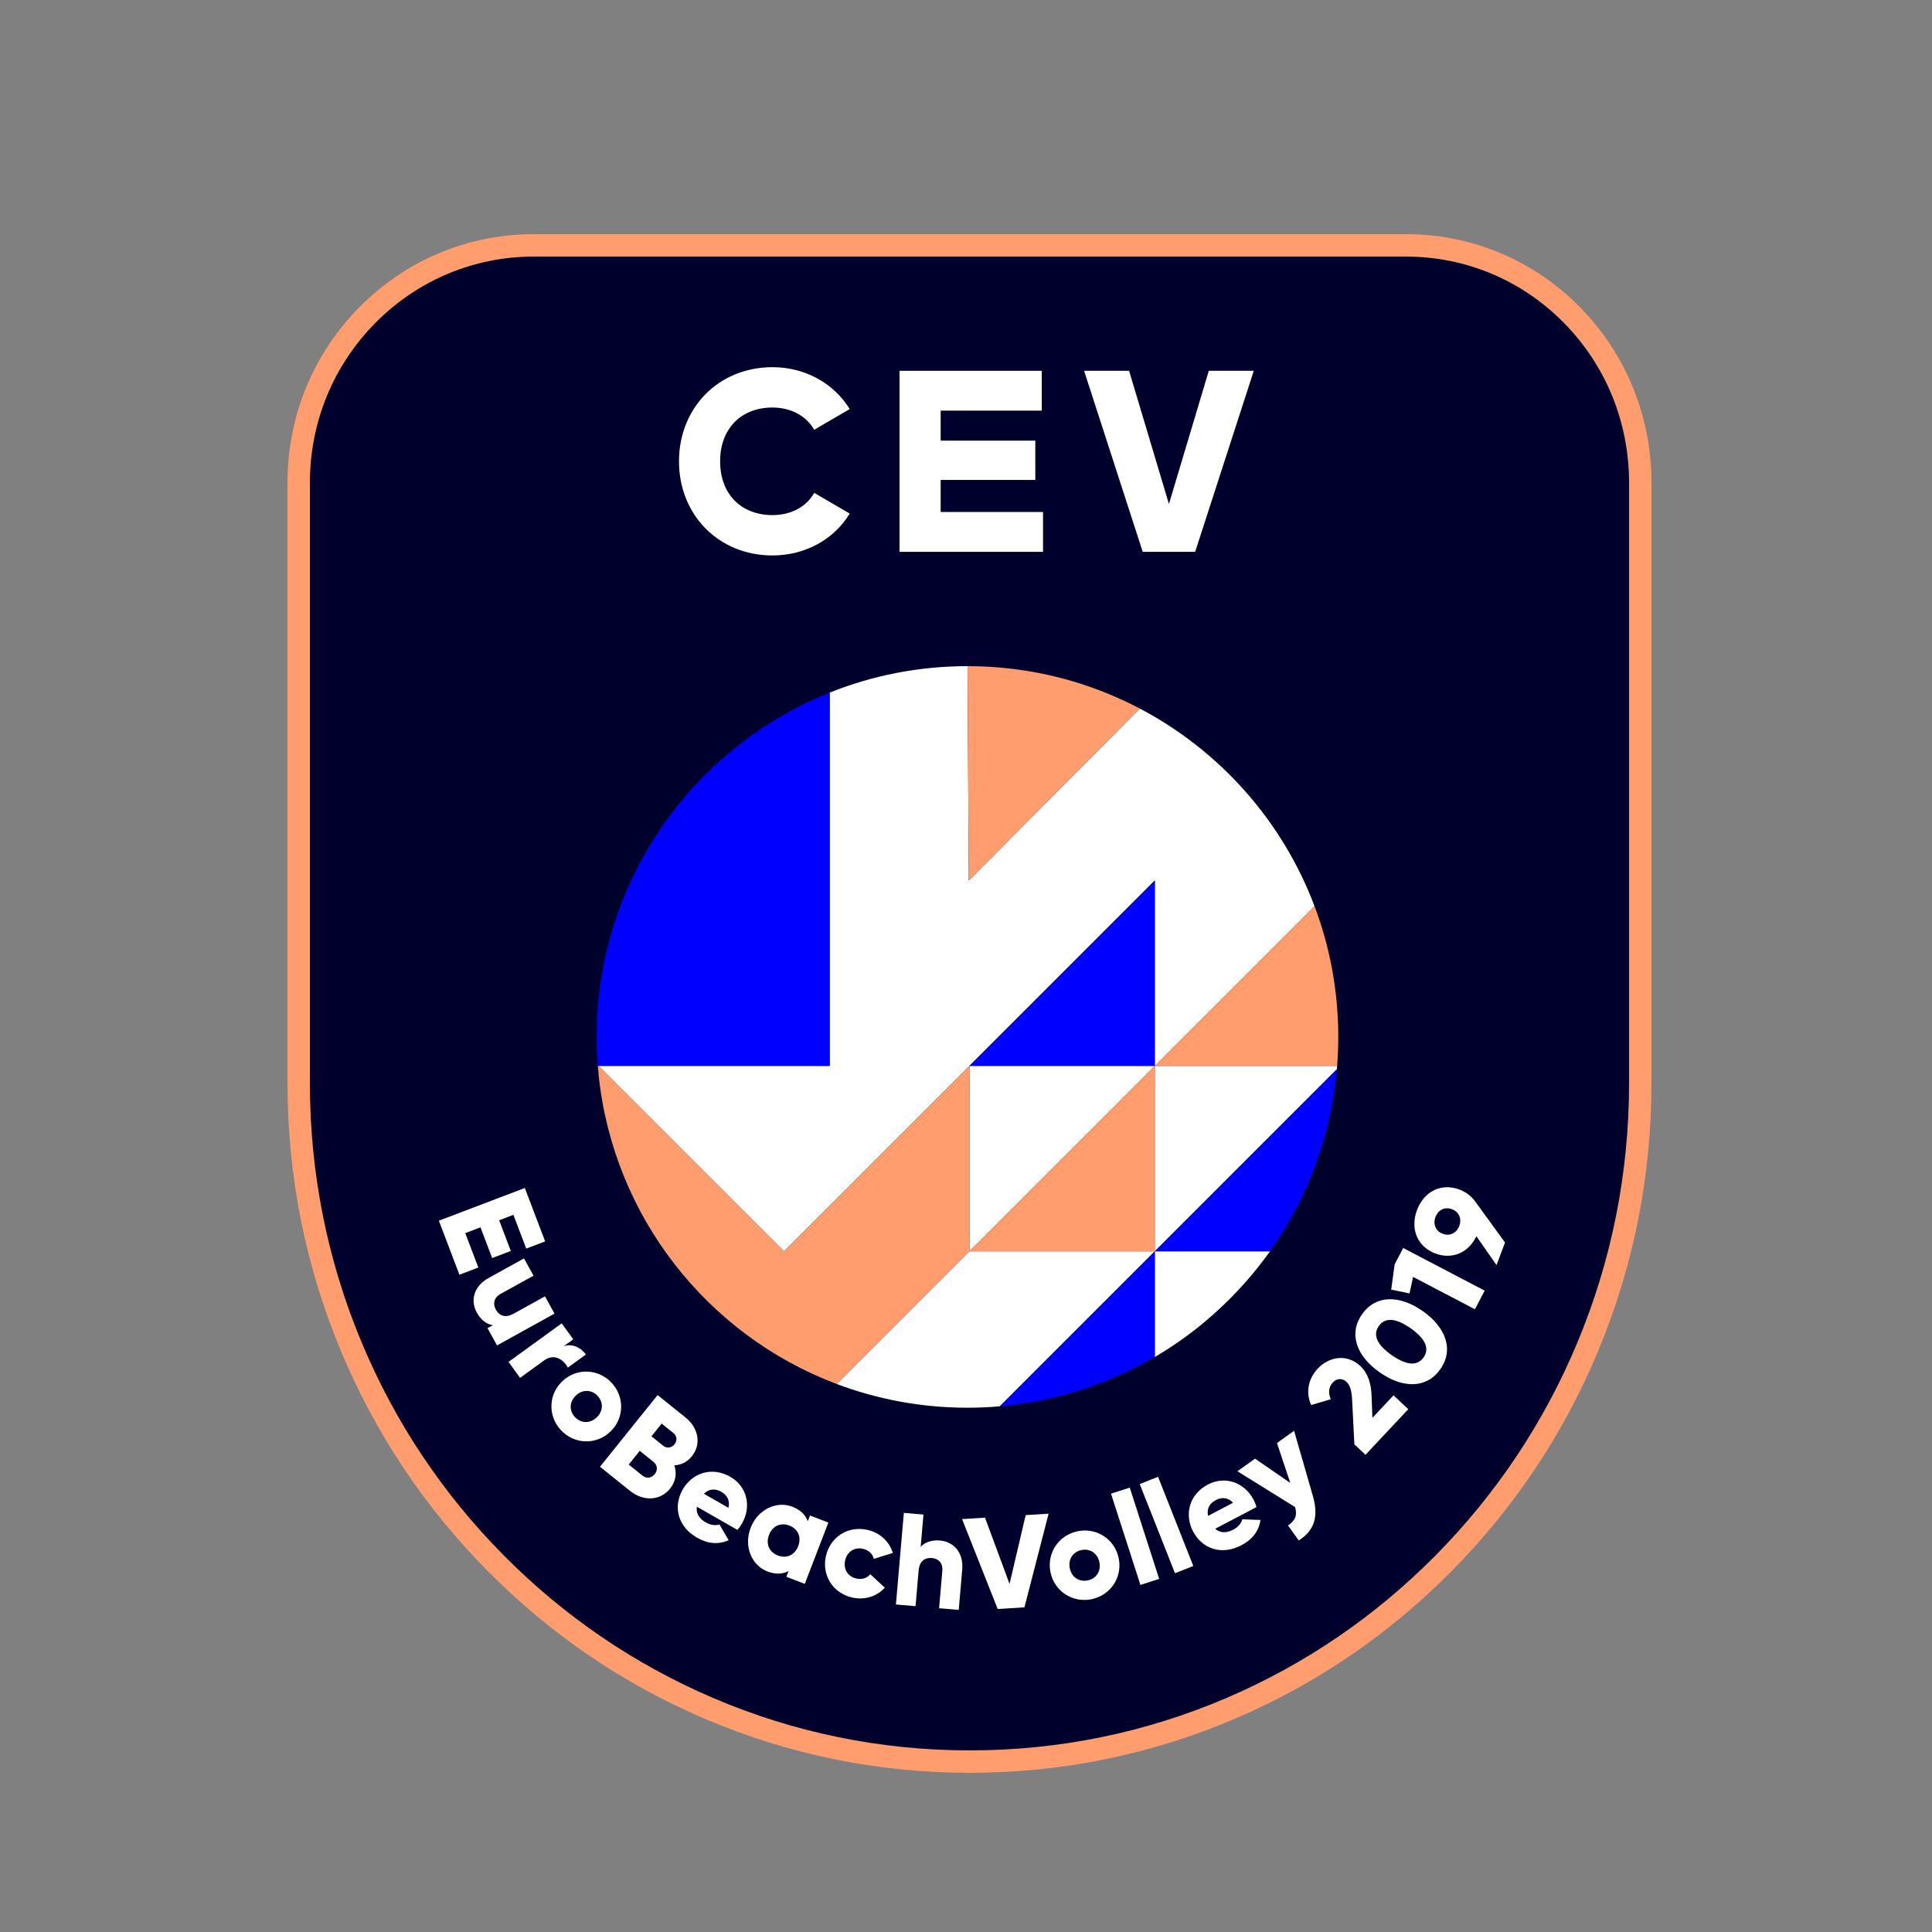
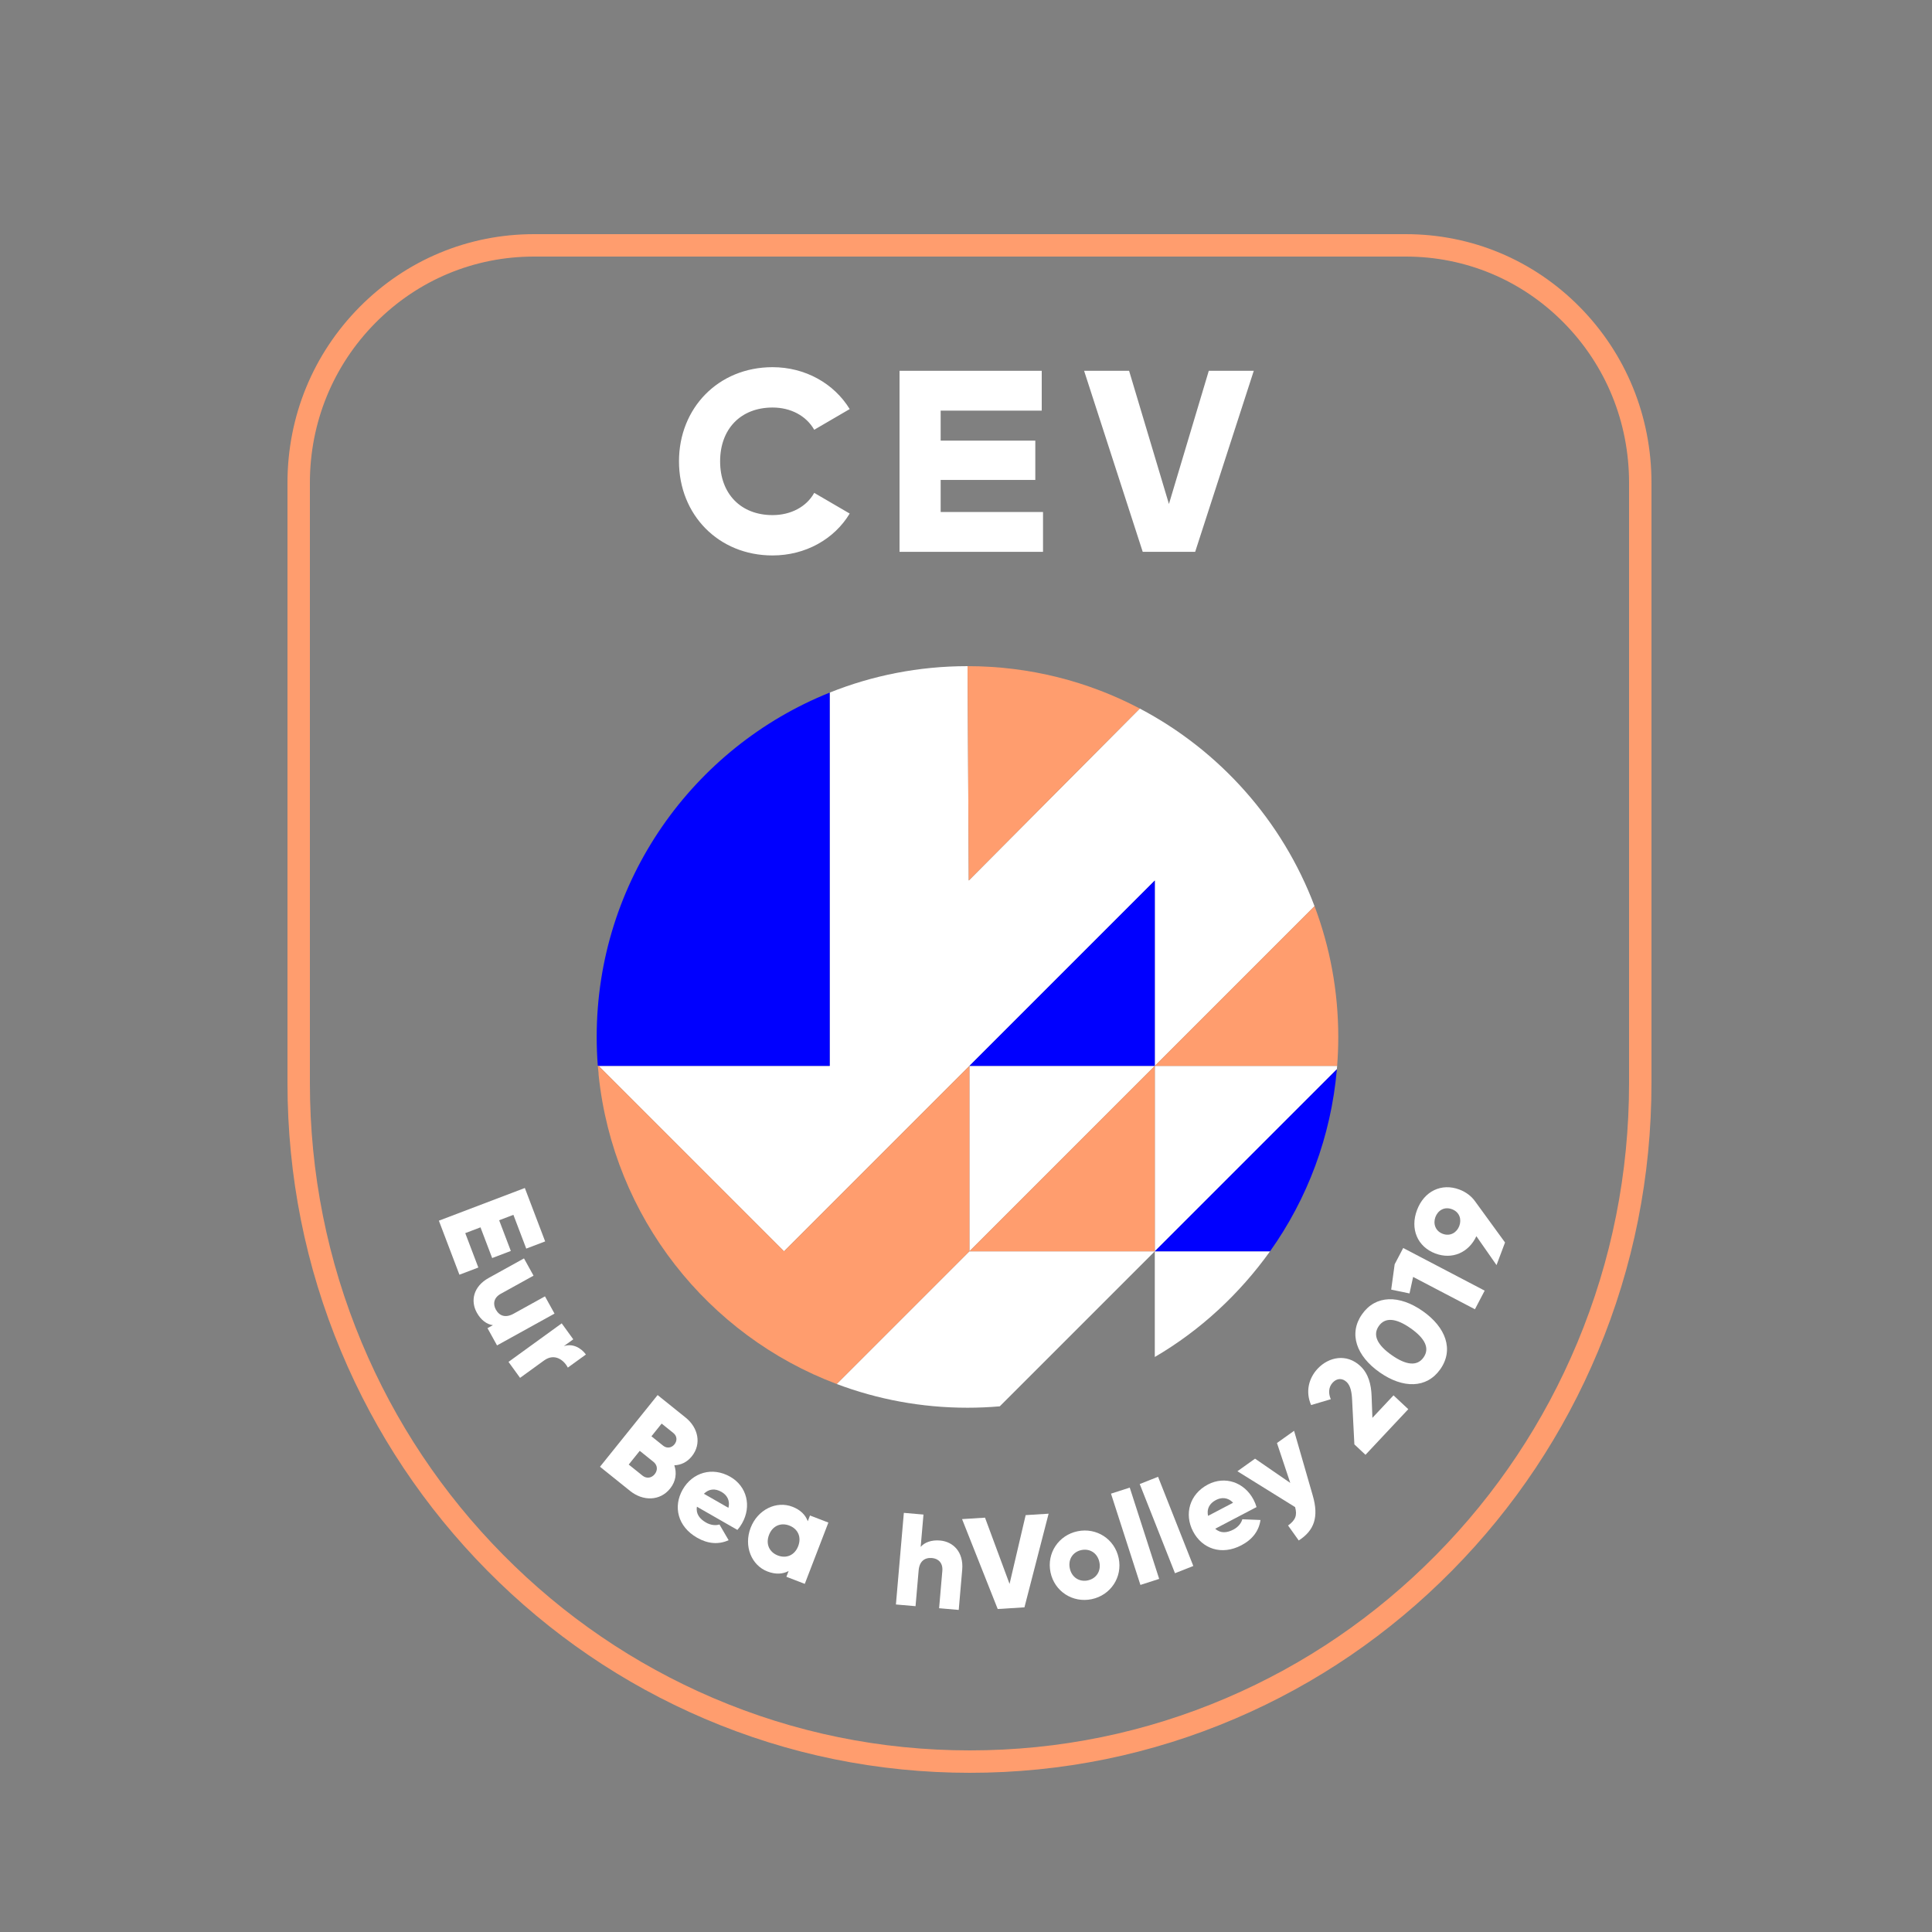
<svg xmlns="http://www.w3.org/2000/svg" version="1.1" x="0px" y="0px" viewBox="0 0 2500 2500" style="enable-background:new 0 0 2500 2500;" xml:space="preserve">
  <rect x="0" y="0" width="2500" height="2500" fill="#808080" stroke="none" />
  <style type="text/css">
	.st0{fill:#00002D;}
	.st1{fill:#FF9D6E;}
	.st2{fill:#FFFFFF;}
	.st3{fill:#0000FF;}
	.st4{fill:none;}
</style>
  <g id="Layer_1">
</g>
  <g id="Layer_2">
    <g>
-       <path class="st0" d="M1819.11,319H1255H690.89C522.83,319,386,455.86,386,625.7v391.41v261.15v124.16    c0,484.7,389.39,878.59,868.99,878.59h0.01h0.01c479.6,0,866.99-393.89,866.99-878.59v-124.16v-261.15V625.7    C2122,455.86,1987.17,319,1819.11,319z" />
      <path class="st1" d="M1255.01,2294c-119.22,0-234.87-23.62-343.76-70.21c-105.14-44.99-199.57-109.37-280.67-191.38    c-81.08-81.99-144.73-177.44-189.2-283.72C395.34,1638.67,372,1521.82,372,1401.41V624.7c0-85.97,33.16-166.76,93.38-227.5    C525.6,336.45,605.69,303,690.89,303h1128.21c85.15,0,165.08,33.46,225.04,94.22C2104.02,457.9,2137,538.68,2137,624.7v776.71    c0,120.43-23.29,237.26-69.22,347.27c-44.38,106.29-107.92,201.75-188.86,283.72c-80.97,82.01-175.29,146.4-280.33,191.38    C1489.8,2270.38,1374.2,2294,1255.01,2294z M690.89,332c-77.41,0-150.19,30.41-204.92,85.62C431.18,472.89,401,546.43,401,624.7    v776.71c0,116.55,22.59,229.62,67.13,336.09c43.03,102.83,104.62,195.19,183.07,274.52c78.45,79.32,169.78,141.6,271.46,185.11    c105.26,45.04,217.08,67.87,332.33,67.87c115.27,0,227.03-22.83,332.19-67.87c101.57-43.5,192.78-105.77,271.11-185.1    c78.31-79.31,139.79-171.68,182.73-274.52c44.45-106.45,66.98-219.53,66.98-336.1V624.7c0-78.34-30.01-151.89-84.49-207.11    c-54.47-55.2-127.06-85.59-204.4-85.59H690.89z" />
    </g>
    <g>
      <path class="st2" d="M999.7,718.75c42.58,0,79.84-21.08,99.81-54.21l-45.91-26.77c-9.98,18.06-30.27,28.77-53.9,28.77    c-41.25,0-67.87-27.77-67.87-69.59c0-41.83,26.62-69.61,67.87-69.61c23.62,0,43.59,10.71,53.9,28.77l45.91-26.77    c-20.29-33.14-57.56-54.21-99.81-54.21c-70.19,0-121.09,52.88-121.09,121.82C878.61,665.88,929.51,718.75,999.7,718.75" />
      <polygon class="st2" points="1163.99,479.81 1163.99,714.07 1349.66,714.07 1349.66,662.53 1217.21,662.53 1217.21,621.04     1339.68,621.04 1339.68,570.18 1217.21,570.18 1217.21,531.35 1348,531.35 1348,479.81   " />
      <polygon class="st2" points="1564.17,479.81 1512.6,652.16 1461.04,479.81 1402.82,479.81 1478.67,714.07 1546.54,714.07     1622.39,479.81   " />
    </g>
    <g>
      <path class="st2" d="M618.96,1640.17l-24.47,9.31l-26.59-69.92l111.23-42.3l26.29,69.12l-24.47,9.3l-16.62-43.7L645.9,1579    l15.11,39.73l-24.15,9.18l-15.11-39.73l-19.7,7.49L618.96,1640.17z" />
      <path class="st2" d="M717.55,1699.81l-74.39,41.14l-12.34-22.32l6.99-3.87c-7.73-0.97-15.41-6.44-20.84-16.26    c-8.31-15.03-4.67-33.74,15.41-44.85l45.67-25.26l12.34,22.32l-42.4,23.45c-9.22,5.1-10.33,13.29-6.38,20.43    c4.53,8.18,12.41,11.2,22.98,5.36l40.61-22.46L717.55,1699.81z" />
      <path class="st2" d="M758.16,1752.73l-23.41,16.95c-4.81-9.53-17.02-19.16-30.66-9.28l-31.12,22.54l-14.96-20.65l68.84-49.87    l14.96,20.65l-12.25,8.88C740.79,1738.02,751.88,1744.05,758.16,1752.73z" />
-       <path class="st2" d="M727.95,1787.01c18.54-17.26,46.52-15.89,63.55,2.4c17.02,18.29,16.38,46.3-2.16,63.55    c-18.54,17.26-46.52,15.89-63.54-2.4C708.76,1832.27,709.41,1804.26,727.95,1787.01z M771.96,1834.29    c8.83-8.22,8.89-19.89,1.36-27.98s-19.17-8.87-28-0.64c-8.84,8.22-8.89,19.89-1.37,27.98    C751.48,1841.74,763.12,1842.52,771.96,1834.29z" />
      <path class="st2" d="M867.13,1926.18c-13.21,16.43-35.22,16.41-51.78,3.09l-38.96-31.31l74.56-92.75l36.31,29.18    c16.17,12.99,20.87,34.01,7.98,50.04c-6.18,7.69-14.12,11.33-22.67,11.66C875.93,1906,874.69,1916.77,867.13,1926.18z     M847.2,1907.55c4.15-5.17,3.69-11.65-1.61-15.91l-17.76-14.27l-14.27,17.76l17.76,14.27    C836.62,1913.66,843.05,1912.72,847.2,1907.55z M856.17,1842.12l-13.21,16.43l15.11,12.14c4.77,3.83,10.85,3.05,14.69-1.72    c3.83-4.77,3.42-10.77-1.48-14.71L856.17,1842.12z" />
      <path class="st2" d="M913.6,1970.18c6.05,3.46,12.56,4.06,17.37,2.5l11.87,20.32c-12.97,5.89-26.85,4.8-40.86-3.23    c-25.23-14.45-31.15-40.37-18.56-62.35c12.59-21.98,38.24-29.82,61.55-16.47c21.54,12.34,27.92,38.13,15.16,60.4    c-1.77,3.1-3.76,5.88-5.95,8.34l-52.37-30C900.22,1958.99,905.48,1965.53,913.6,1970.18z M942.55,1951.1    c2.54-9.91-2.32-16.81-8.96-20.61c-8.41-4.82-16.38-3.9-22.75,2.44L942.55,1951.1z" />
      <path class="st2" d="M1071.92,1970.2l-30.54,79.32l-23.8-9.16l2.87-7.46c-7.56,4.01-16.74,4.67-27.36,0.58    c-20.78-8-30.89-32.84-21.79-56.48c9.1-23.64,33.26-35.29,54.04-27.28c10.63,4.09,17,10.73,19.91,18.78l2.87-7.46L1071.92,1970.2z     M1032.86,2000.7c4.58-11.9-0.48-22.41-11.43-26.62s-21.75,0.19-26.33,12.09c-4.58,11.9,0.48,22.41,11.43,26.62    S1028.28,2012.6,1032.86,2000.7z" />
-       <path class="st2" d="M1068.78,2013.31c5.7-24.68,28.81-39.41,53.99-33.6c16.07,3.71,28.36,15.44,32.54,29.84l-24.6,7.58    c-1.48-6.45-6.64-11.3-13.93-12.98c-10.77-2.49-20.51,3.46-23.15,14.89c-2.64,11.43,3.52,21.05,14.28,23.54    c7.29,1.68,14.22-0.38,18.21-5.57l18.83,17.43c-10.1,11.28-26.13,16.48-42.37,12.73    C1077.41,2061.36,1063.09,2037.99,1068.78,2013.31z" />
      <path class="st2" d="M1245.09,2031.25l-4.5,51.99l-25.4-2.2l4.18-48.27c0.91-10.5-5.27-15.98-13.4-16.69    c-9.32-0.81-16.22,4.06-17.26,16.08l-4,46.23l-25.4-2.2l10.26-118.55l25.4,2.2l-3.62,41.83c5.11-5.87,13.93-9.2,25.11-8.24    C1233.56,1994.93,1247.06,2008.39,1245.09,2031.25z" />
      <path class="st2" d="M1244.91,1965.71l29.69-1.86l31.76,85.73l20.84-89.02l29.69-1.85l-31.26,121.18l-34.61,2.16L1244.91,1965.71z    " />
      <path class="st2" d="M1359.35,2034.57c-5.16-24.8,10.5-48.03,34.97-53.12c24.47-5.09,48.09,9.97,53.25,34.77    c5.16,24.8-10.5,48.02-34.97,53.11C1388.13,2074.43,1364.51,2059.37,1359.35,2034.57z M1422.6,2021.42    c-2.46-11.82-12.41-17.91-23.23-15.66s-17.51,11.8-15.06,23.62c2.46,11.82,12.41,17.91,23.23,15.66    C1418.36,2042.79,1425.05,2033.23,1422.6,2021.42z" />
      <path class="st2" d="M1437.62,1932.79l24.27-7.83l38.08,118.11l-24.27,7.82L1437.62,1932.79z" />
      <path class="st2" d="M1474.8,1920.34l23.72-9.38l45.62,115.41l-23.72,9.37L1474.8,1920.34z" />
      <path class="st2" d="M1596.1,1979.23c6.17-3.24,10.18-8.41,11.45-13.3l23.51,0.92c-2.01,14.11-10.39,25.22-24.69,32.71    c-25.75,13.5-50.78,4.55-62.54-17.88s-4.58-48.27,19.21-60.74c21.98-11.52,47.16-3.04,59.08,19.7c1.66,3.16,2.94,6.33,3.83,9.51    l-53.45,28.02C1579.47,1984.49,1587.82,1983.57,1596.1,1979.23z M1595.59,1944.56c-6.99-7.47-15.42-7.08-22.19-3.53    c-8.58,4.5-12.09,11.71-10.18,20.5L1595.59,1944.56z" />
      <path class="st2" d="M1674.54,1851.46l24.23,84c7.95,27.53,1.86,45.04-18.21,57.89l-13.82-19.37c9.69-6.91,12.08-13.21,9.1-23.83    l-74.64-46.36l22.83-16.29l45.57,31.38l-17.21-51.63L1674.54,1851.46z" />
      <path class="st2" d="M1752.56,1869.03l-2.93-57.52c-0.44-9.97-2.04-18.46-7.12-23.23c-5.46-5.12-12.43-5.13-17.9,0.7    c-5.7,6.08-5.8,14.14-2.55,21.61l-25.5,7.55c-7.66-17.67-2.81-35.03,8.47-47.06c14.54-15.5,37.73-19.85,55.22-3.46    c10.42,9.77,14.11,23.72,14.61,39.1l1.02,27.99l27.33-29.14l19.1,17.91l-55.36,59.03L1752.56,1869.03z" />
      <path class="st2" d="M1785.34,1775.86c-30.08-21.06-40.55-49.97-22.9-75.18s48.4-25.26,78.48-4.2    c30.08,21.06,40.55,49.97,22.9,75.18C1846.17,1796.87,1815.42,1796.92,1785.34,1775.86z M1825.32,1718.76    c-18.8-13.16-32.96-14.57-41.15-2.87c-8.19,11.7-2.02,24.52,16.78,37.69c18.8,13.16,32.96,14.57,41.15,2.87    C1850.28,1744.75,1844.12,1731.93,1825.32,1718.76z" />
      <path class="st2" d="M1815.73,1614.9l105.43,55.19l-12.61,24.1l-79.98-41.86l-4.66,21.36l-23.71-4.93l4.49-32.77L1815.73,1614.9z" />
      <path class="st2" d="M1908.57,1554.27l38.93,53.49l-11,29.28l-26.08-37.4c-10.06,21.46-31.44,30.5-53.08,22.37    c-23.08-8.67-32.97-31.64-23.76-56.15c9.27-24.67,31.78-35.28,54.85-26.61C1897.01,1542.49,1903.92,1547.8,1908.57,1554.27z     M1888.31,1586.43c3.23-8.59,0.41-18.01-9.46-21.71c-9.87-3.71-18.19,1.52-21.42,10.12c-3.17,8.43-0.25,18.07,9.46,21.71    C1876.6,1600.2,1885.14,1594.87,1888.31,1586.43z" />
    </g>
    <g>
-       <path class="st2" d="M774.61,1379.28l239.9,239.9l239.9-239.9l239.9-239.9v239.9l206.7-206.7    c-41.61-110.37-122.73-201.37-226.13-255.73l-221.3,222.53L1252.03,862h-0.12c-62.99,0-123.28,12.15-178.26,34.21v483.06H774.61z" />
+       <path class="st2" d="M774.61,1379.28l239.9,239.9l239.9-239.9l239.9-239.9v239.9l206.7-206.7    c-41.61-110.37-122.73-201.37-226.13-255.73l-221.3,222.53L1252.03,862h-0.12c-62.99,0-123.28,12.15-178.26,34.21v483.06z" />
      <path class="st2" d="M1494.3,1619.18l235.6-235.6c0.12-1.43,0.24-2.63,0.35-4.3H1494.3V1619.18z" />
      <polygon class="st2" points="1254.41,1379.28 1254.41,1619.18 1494.3,1379.28   " />
      <path class="st2" d="M1254.41,1619.18l-171.71,171.71c52.62,19.84,109.65,30.7,169.22,30.7c14.08,0,28.01-0.61,41.78-1.8    l200.61-200.61H1254.41z" />
      <path class="st2" d="M1494.3,1755.94c59.14-34.54,109.76-81.78,149.14-136.76H1494.3V1755.94z" />
      <path class="st3" d="M1073.65,1379.28V896.21c-176.59,70.76-301.54,243.59-301.54,445.58c0,12.61,0.49,24.99,1.45,37.48h1.05    H1073.65z" />
      <path class="st1" d="M1474.87,916.85c-66.58-35.01-142.4-54.83-222.84-54.85l1.54,277.38L1474.87,916.85z" />
      <path class="st1" d="M1014.51,1619.18l-239.9-239.9v0h-1.05c0.3,4.16,1.05,7.86,1.05,11.77    c19.16,183.84,141.29,336.96,308.08,399.84l171.71-171.71v-239.9L1014.51,1619.18z" />
      <polygon class="st3" points="1494.3,1139.38 1254.41,1379.28 1494.3,1379.28   " />
      <path class="st1" d="M1730.26,1379.28c0.96-12.49,1.45-24.87,1.45-37.48c0-59.56-10.86-116.59-30.7-169.22l-206.7,206.7H1730.26z" />
-       <path class="st3" d="M1494.3,1619.18l-200.61,200.61c72.72-6.27,140.64-28.77,200.61-63.85V1619.18z" />
      <path class="st3" d="M1643.44,1619.18c48.01-67.47,78.93-148.28,86.46-235.6l-235.6,235.6H1643.44z" />
      <polygon class="st1" points="1254.41,1619.18 1494.3,1619.18 1494.3,1379.28   " />
    </g>
    <path class="st4" d="M-196.16,1070.16l5.16-5.16h-4.74C-195.87,1067-196.01,1068.44-196.16,1070.16z" />
    <path class="st4" d="M-199.16,1118.16l5.16-5.16h-4.74C-198.87,1115-199.01,1116.44-199.16,1118.16z" />
  </g>
</svg>